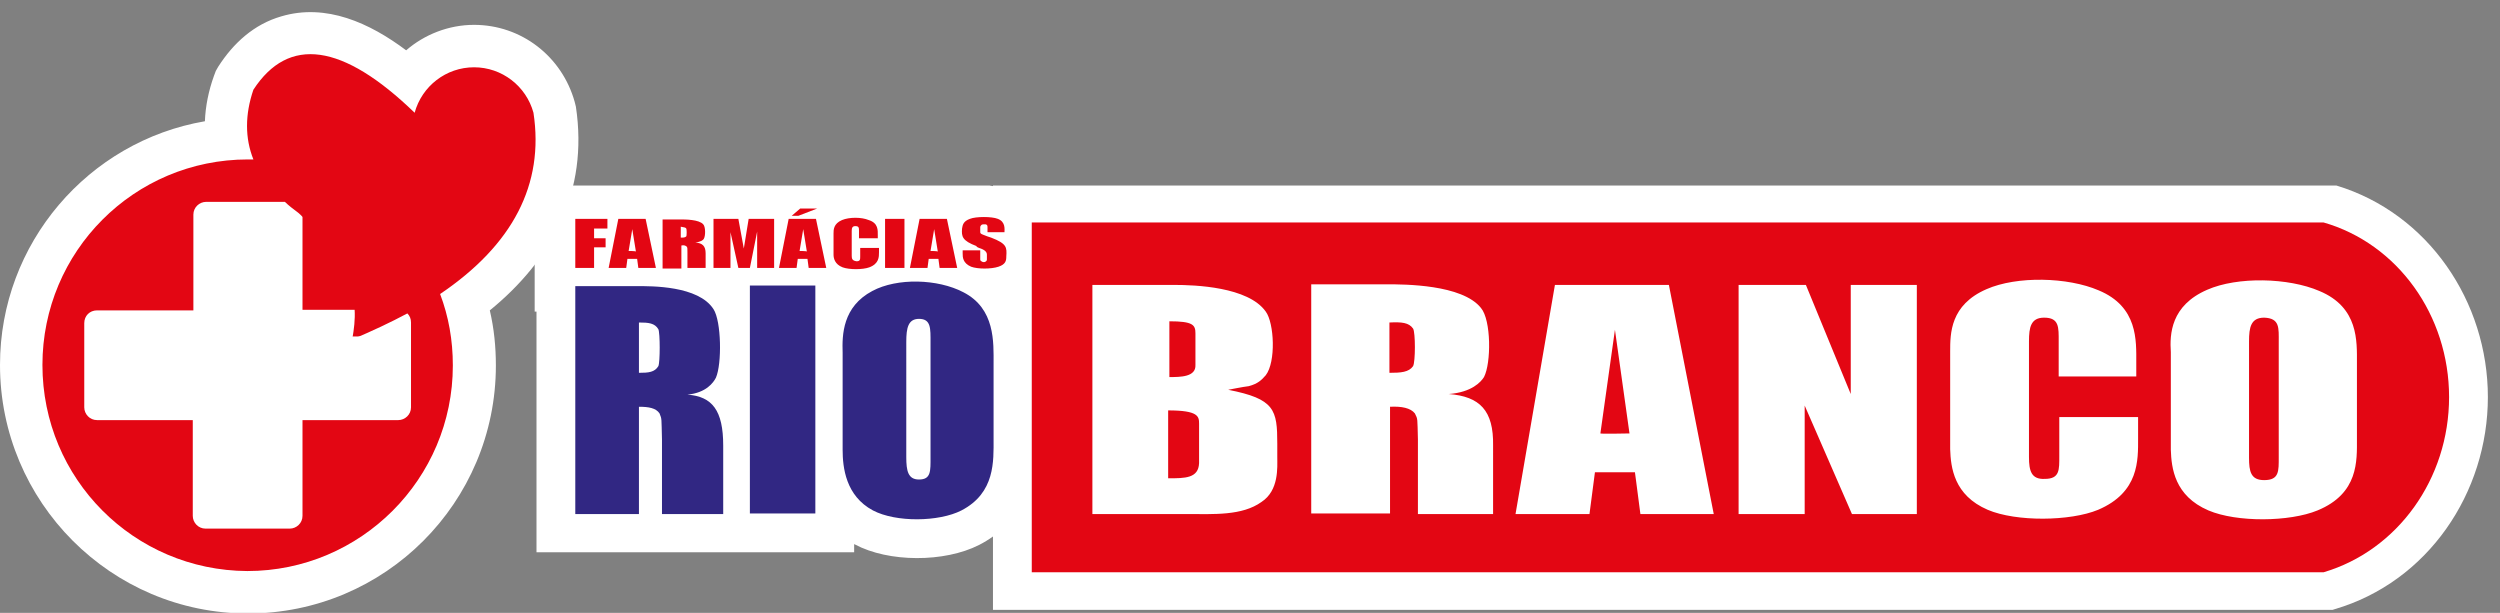
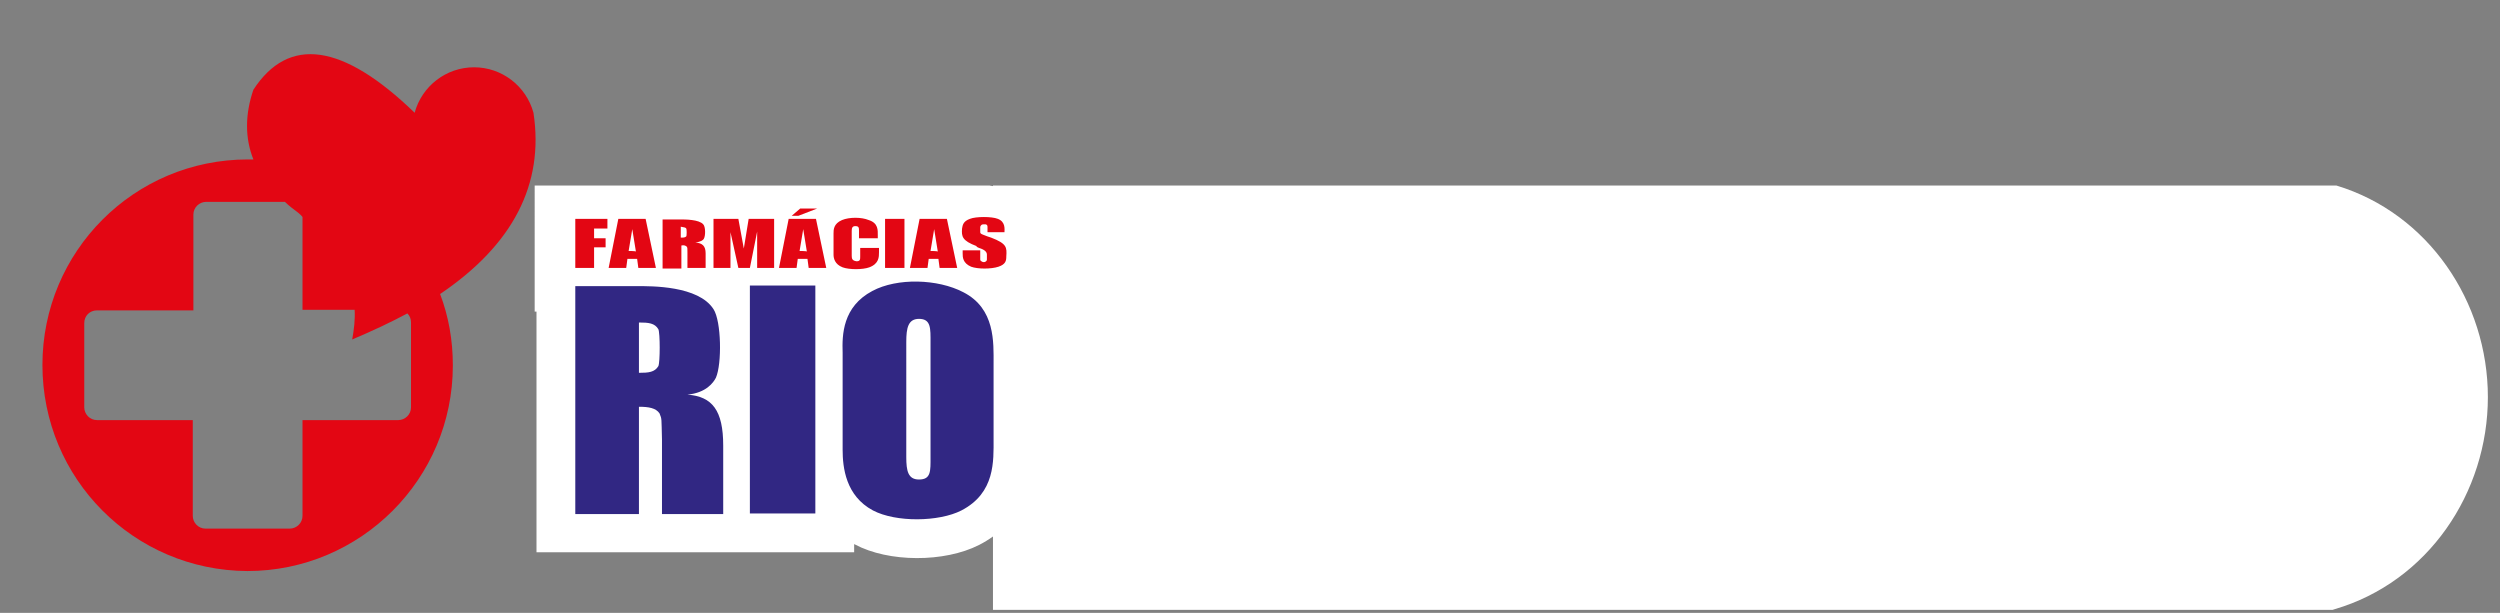
<svg xmlns="http://www.w3.org/2000/svg" version="1.1" id="Camada_1" x="0px" y="0px" viewBox="0 0 412.4 101.1" style="enable-background:new 0 0 412.4 101.1;" xml:space="preserve">
  <rect x="0" y="0" width="412.4" height="101.1" fill="#808080" stroke="none" />
  <style type="text/css">
	.st0{fill-rule:evenodd;clip-rule:evenodd;fill:#FFFFFF;}
	.st1{fill-rule:evenodd;clip-rule:evenodd;fill:#E30613;}
	.st2{fill:#312783;}
	.st3{fill:#FFFFFF;}
	.st4{fill:#E30613;}
</style>
-   <path class="st0" d="M43,40.3h-4.2v17.9H20.9v4.2h17.9v17.9H43V62.3h6.8l0.8-4.2H43V40.3z M67,8.3c3-2.6,7-4.2,11.2-4.2  c7.8,0,14.5,5.2,16.6,12.7l0.1,0.4l0.1,0.4c2.1,14-3.9,25.2-14.2,33.6c0.7,3,1,6,1,9.1c0,22.6-18.3,40.9-40.9,40.9S0,82.8,0,60.2  C0,40.1,14.6,23.3,33.8,20c0.1-2.5,0.6-5,1.5-7.5l0.3-0.8L36,11c2.5-3.9,5.9-7,10.4-8.3C53.8,0.5,61,3.8,67,8.3z" />
  <path class="st1" d="M49.2,35.1c-0.8-0.6-1.6-1.2-2.2-1.8h-13c-1.1,0-2.1,0.9-2.1,2.1v15.8H16c-1.2,0-2.1,0.9-2.1,2.1v13.9  c0,1.1,0.9,2.1,2.1,2.1h15.8v15.8c0,1.1,0.9,2.1,2.1,2.1h13.9c1.1,0,2.1-0.9,2.1-2.1V69.3h15.8c1.1,0,2.1-0.9,2.1-2.1V53.2  c0-0.6-0.2-1.1-0.6-1.5c-2.8,1.5-5.8,2.9-9.1,4.3c0.3-1.7,0.5-3.3,0.4-4.9h-8.6V35.8C49.7,35.5,49.4,35.3,49.2,35.1 M40.9,26.3  c0.3,0,0.6,0,0.9,0c-1.4-3.5-1.4-7.4,0-11.5c5.8-8.9,14.7-7.7,26.6,3.8c1.2-4.4,5.2-7.5,9.8-7.5c4.6,0,8.6,3.1,9.8,7.5  c1.8,11.8-3.4,21.8-15.4,29.9c1.4,3.7,2.1,7.6,2.1,11.8c0,18.7-15.2,33.9-33.9,33.9C22.1,94.1,7,79,7,60.2  C7,41.5,22.1,26.3,40.9,26.3z" />
  <path class="st0" d="M163.8,30.7v-0.1h221.6c15.2,4.6,25,19.2,25,34.9c0,15.8-9.9,30.5-25.3,35l-0.3,0.1h-221V88.5  c-0.7,0.5-1.5,1-2.3,1.4c-5.7,2.9-14.9,2.9-20.5-0.1c0,0-0.1,0-0.1-0.1v1.4H88.5V51.4h-0.3V30.6h35.8h39.2  C163.3,30.6,163.6,30.7,163.8,30.7" />
  <path class="st2" d="M153.5,56.5v18.9c0,2.3,0.1,3.7-1.9,3.7c-1.8,0-2.1-1.4-2.1-3.7V56.4c0-2.3,0.3-3.8,2.1-3.8  C153.6,52.6,153.5,54.2,153.5,56.5 M163.9,72.4V60c0-3.5,0.3-9.1-5-11.8c-4.2-2.2-10.9-2.4-15-0.2c-4.9,2.6-5,7.2-4.9,10.2v16  c0,2.9,0.5,7.6,5,10c3.8,2,10.9,1.9,14.6,0C164.2,81.3,163.9,76,163.9,72.4z M134.5,47.1h-10.8v37.6h10.8V47.1z M108.8,68.2  c0.4,1,0.3,0.7,0.4,4.3v12.3h10.1V73.5c0-5.8-1.8-8.1-5.9-8.4c3.1-0.3,4.3-2,4.7-2.8c1-2.3,0.9-9.3-0.4-11.3  c-2.5-3.9-10.3-3.8-12.6-3.8H94.9v37.6h10.5V67.1C107,67.1,108.2,67.3,108.8,68.2z M108.6,54.3c0.3,0.6,0.3,5.5,0,6.1  c-0.6,1-1.6,1.1-3.2,1.1v-8.3C107,53.2,108,53.3,108.6,54.3z" />
-   <path class="st1" d="M383.3,36.7C395.5,40.2,404,52,404,65.5c0,13.5-8.5,25.3-20.7,28.9H170.2V36.7H383.3z" />
-   <path class="st3" d="M375.9,56.4v19c0,2.3,0.1,3.8-2.4,3.8c-2.2,0-2.5-1.4-2.5-3.7V56.3c0-2.3,0.3-3.9,2.5-3.9  C376.1,52.5,375.9,54.1,375.9,56.4 M388.8,72.4V59.9c0-3.6,0.3-9.2-6.2-11.9c-5.1-2.2-13.5-2.4-18.5-0.2c-6,2.6-6.2,7.3-6,10.3v16.1  c0.1,3,0.6,7.6,6.2,10c4.7,2,13.4,1.9,18,0C389.1,81.4,388.8,76,388.8,72.4z M334.7,75.4V56.3c0-2.3,0.3-3.9,2.5-3.9  c2.5,0,2.4,1.6,2.4,3.9v5.8h12.8v-2.3c0-3.6,0.3-9.2-6.2-11.9c-5.1-2.2-13.5-2.4-18.5-0.2c-6,2.6-6,7.3-6,10.3v16.1  c0.1,3,0.6,7.6,6.2,10c4.7,2,13.6,1.9,18.2,0c6.8-2.9,6.6-8.2,6.6-11.8v-3.5h-13v6.4c0,2.3,0.1,3.8-2.4,3.8  C335.1,79.1,334.7,77.7,334.7,75.4z M286.8,47v37.8h10.9V66.9l7.8,17.9h10.7V47h-10.9v18l-7.4-18H286.8z M264,71.5l2.4-17.1  l2.4,17.1C268.8,71.5,264,71.6,264,71.5z M275.3,47h-18.8L250,84.8l12.2,0l0.9-6.9c1.2,0,6.6,0,6.6,0l0.9,6.9l12.1,0L275.3,47z   M233.4,68.2c0.5,1,0.4,0.7,0.5,4.3v12.3h12.4V73.5c0.1-5.8-2.2-8.1-7.3-8.5c3.8-0.3,5.3-2,5.8-2.8c1.2-2.3,1.2-9.4-0.5-11.4  c-3.1-3.9-12.7-3.9-15.5-3.9h-12.5v37.8h13V67.1C231.2,67,232.7,67.3,233.4,68.2z M233.1,54.2c0.4,0.6,0.4,5.5,0,6.2  c-0.7,1-2,1.1-3.9,1.1v-8.3C231.2,53.1,232.4,53.2,233.1,54.2z M192.7,67.7c5,0,5.1,1,5.1,2.2v6.5c-0.1,2.5-2.3,2.5-5.1,2.5V67.7z   M192.9,62.2v-9.2c3.9,0,4.3,0.6,4.3,2v5.2C197.3,62.2,194.7,62.2,192.9,62.2z M180.2,47v37.8h15.7c4.3,0,9,0.3,12.2-2  c2.9-1.9,2.6-5.7,2.6-7.4v-2.2c0-5.6-0.4-7.4-8.1-8.9c0,0,2.5-0.5,3.4-0.6c1.5-0.4,2.1-1,2.8-1.8c1.7-2.2,1.4-8.6,0-10.5  c-2.9-4.1-11.7-4.4-15.1-4.4H180.2z" />
-   <rect x="36.2" y="36.7" class="st0" width="10.9" height="46.8" />
-   <path class="st0" d="M20.3,55.5H63c1.8,0,3.3,1.5,3.3,3.3v4.5c0,1.8-1.5,3.3-3.3,3.3H20.3c-1.8,0-3.3-1.5-3.3-3.3v-4.5  C17,57,18.5,55.5,20.3,55.5" />
  <path class="st4" d="M161.5,40.9c1,0.3,1.3,0.7,1.3,1.1c0,0,0,0.5,0,0.8c0,0.2-0.1,0.3-0.3,0.4c-0.2,0.1-0.5,0-0.6-0.1  c-0.2-0.1-0.2-0.2-0.2-0.4v-1.4h-2.9v0.5c0,0.6,0,1.6,1.4,2.2c1.1,0.4,3.3,0.4,4.5,0c1.2-0.4,1.3-1,1.3-1.7c0.1-1.5,0.1-2.1-2.5-3.1  l-0.6-0.2c-1.3-0.5-1.2-0.4-1.2-1c0-0.2,0-0.5,0-0.5c0-0.2,0.1-0.3,0.2-0.4c0.1-0.1,0.4-0.1,0.6-0.1c0.2,0,0.4,0.1,0.4,0.4  c0,0,0,0.8,0,0.9h2.8c0-0.5,0.2-1.7-1.1-2.2c-1-0.4-3.6-0.4-4.6,0c-1.1,0.4-1.2,1-1.3,1.6c-0.1,1.3,0,2,2.4,2.9  C161,40.7,161.3,40.8,161.5,40.9 M153.5,41.4l0.6-3.6l0.6,3.7C154.6,41.4,153.5,41.4,153.5,41.4z M156.2,36.1h-4.5l-1.6,8.1l2.9,0  l0.2-1.5c0.3,0,1.6,0,1.6,0l0.2,1.5l2.9,0L156.2,36.1z M149.2,36.1h-3.2v8.1h3.2V36.1z M140.5,42.2v-4.1c0-0.5,0.1-0.8,0.6-0.8  c0.6,0,0.6,0.3,0.6,0.8v1.2h3.1v-0.5c0-0.8,0.1-2-1.5-2.5c-1.2-0.5-3.2-0.5-4.4,0c-1.4,0.6-1.4,1.6-1.4,2.2V42  c0,0.6,0.2,1.6,1.5,2.1c1.1,0.4,3.3,0.4,4.4,0c1.6-0.6,1.6-1.7,1.6-2.5v-0.7h-3.1v1.4c0,0.5,0,0.8-0.6,0.8  C140.6,43,140.5,42.7,140.5,42.2z M134.8,34.4H132l-1.4,1.2h1.1L134.8,34.4z M131.9,41.4l0.6-3.6l0.6,3.7  C133.1,41.4,131.9,41.4,131.9,41.4z M134.6,36.1h-4.5l-1.6,8.1l2.9,0l0.2-1.5c0.3,0,1.6,0,1.6,0l0.2,1.5l2.9,0L134.6,36.1z   M117.7,36.1v8.1h2.8v-5.9l1.3,5.9h1.9l1.2-6v6h2.8v-8.1h-4.2l-0.8,4.9l-0.9-4.9H117.7z M113.3,40.7c0.1,0.2,0.1,0.2,0.1,0.9v2.6h3  v-2.4c0-1.2-0.5-1.7-1.7-1.8c0.9-0.1,1.3-0.4,1.4-0.6c0.3-0.5,0.3-2-0.1-2.4c-0.7-0.8-3-0.8-3.7-0.8h-3v8.1h3.1v-3.8  C112.8,40.4,113.1,40.5,113.3,40.7z M113.2,37.7c0.1,0.1,0.1,1.2,0,1.3c-0.2,0.2-0.5,0.2-0.9,0.2v-1.8  C112.8,37.5,113.1,37.5,113.2,37.7z M103.7,41.4l0.6-3.6l0.6,3.7C104.9,41.4,103.7,41.4,103.7,41.4z M106.5,36.1H102l-1.6,8.1l2.9,0  l0.2-1.5c0.3,0,1.6,0,1.6,0l0.2,1.5l2.9,0L106.5,36.1z M100.3,36.1h-5.4v8.1H98v-3.4h1.9v-1.5H98v-1.6h2.2V36.1z" />
</svg>